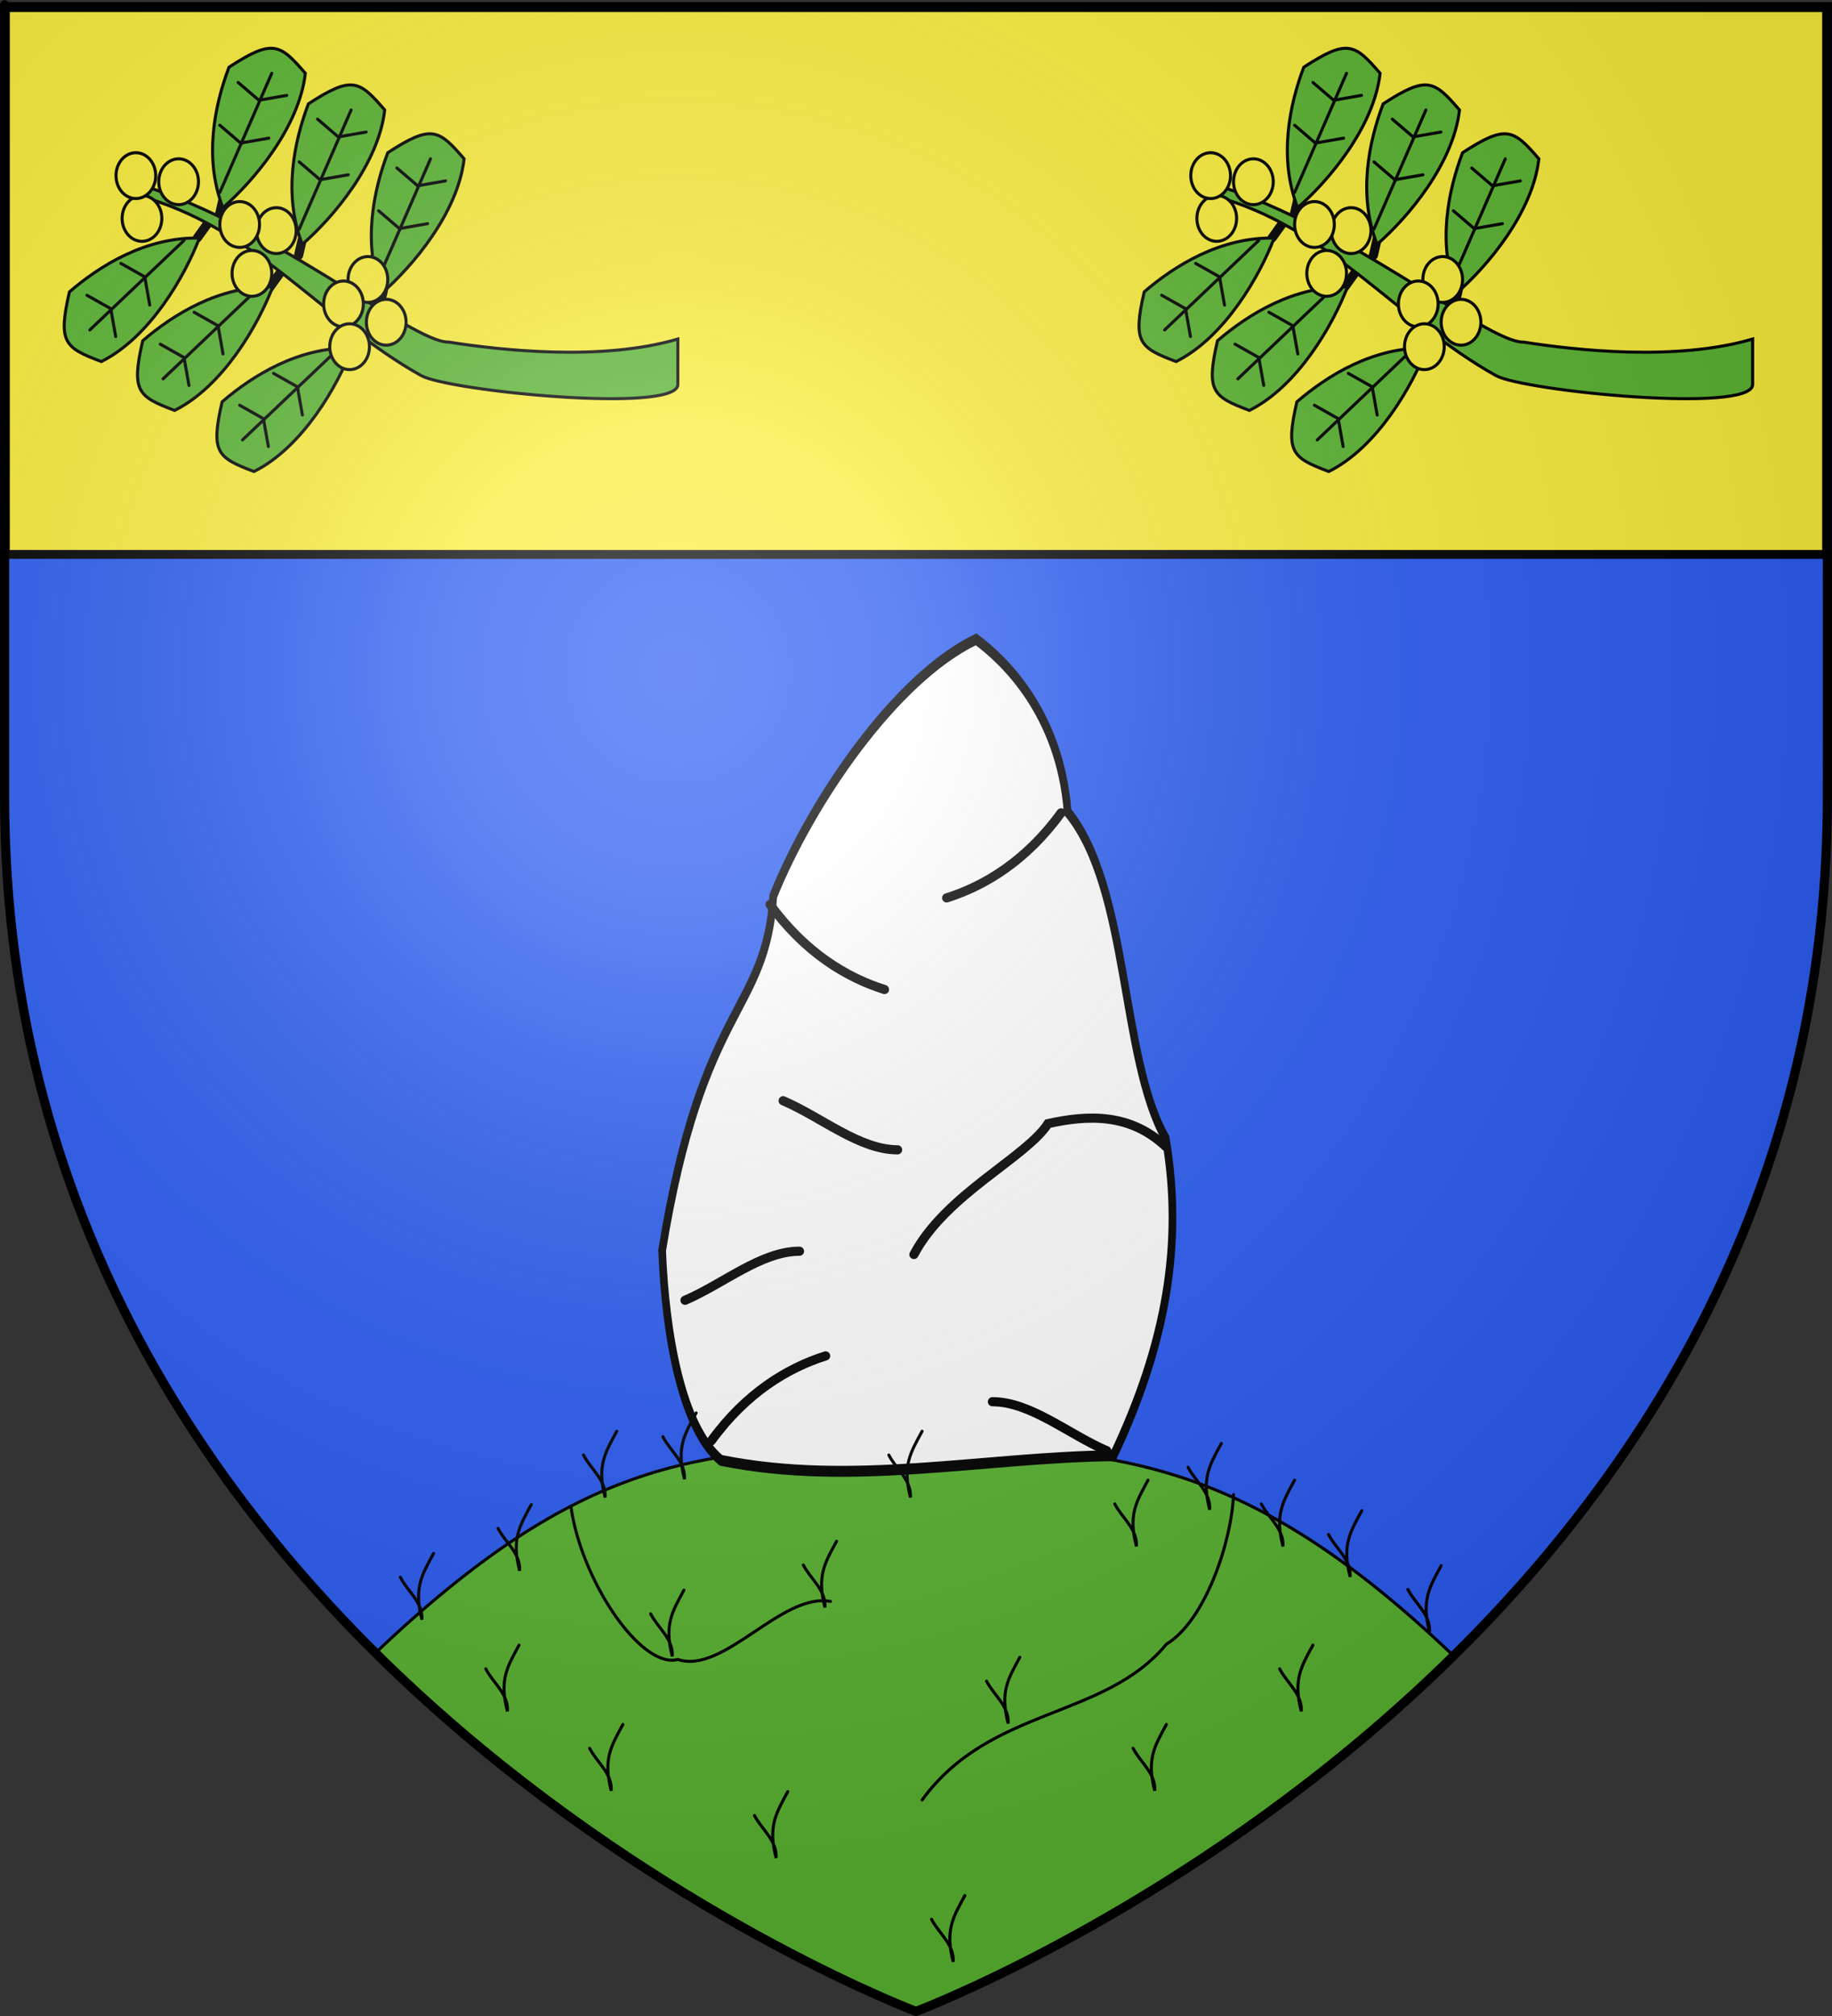
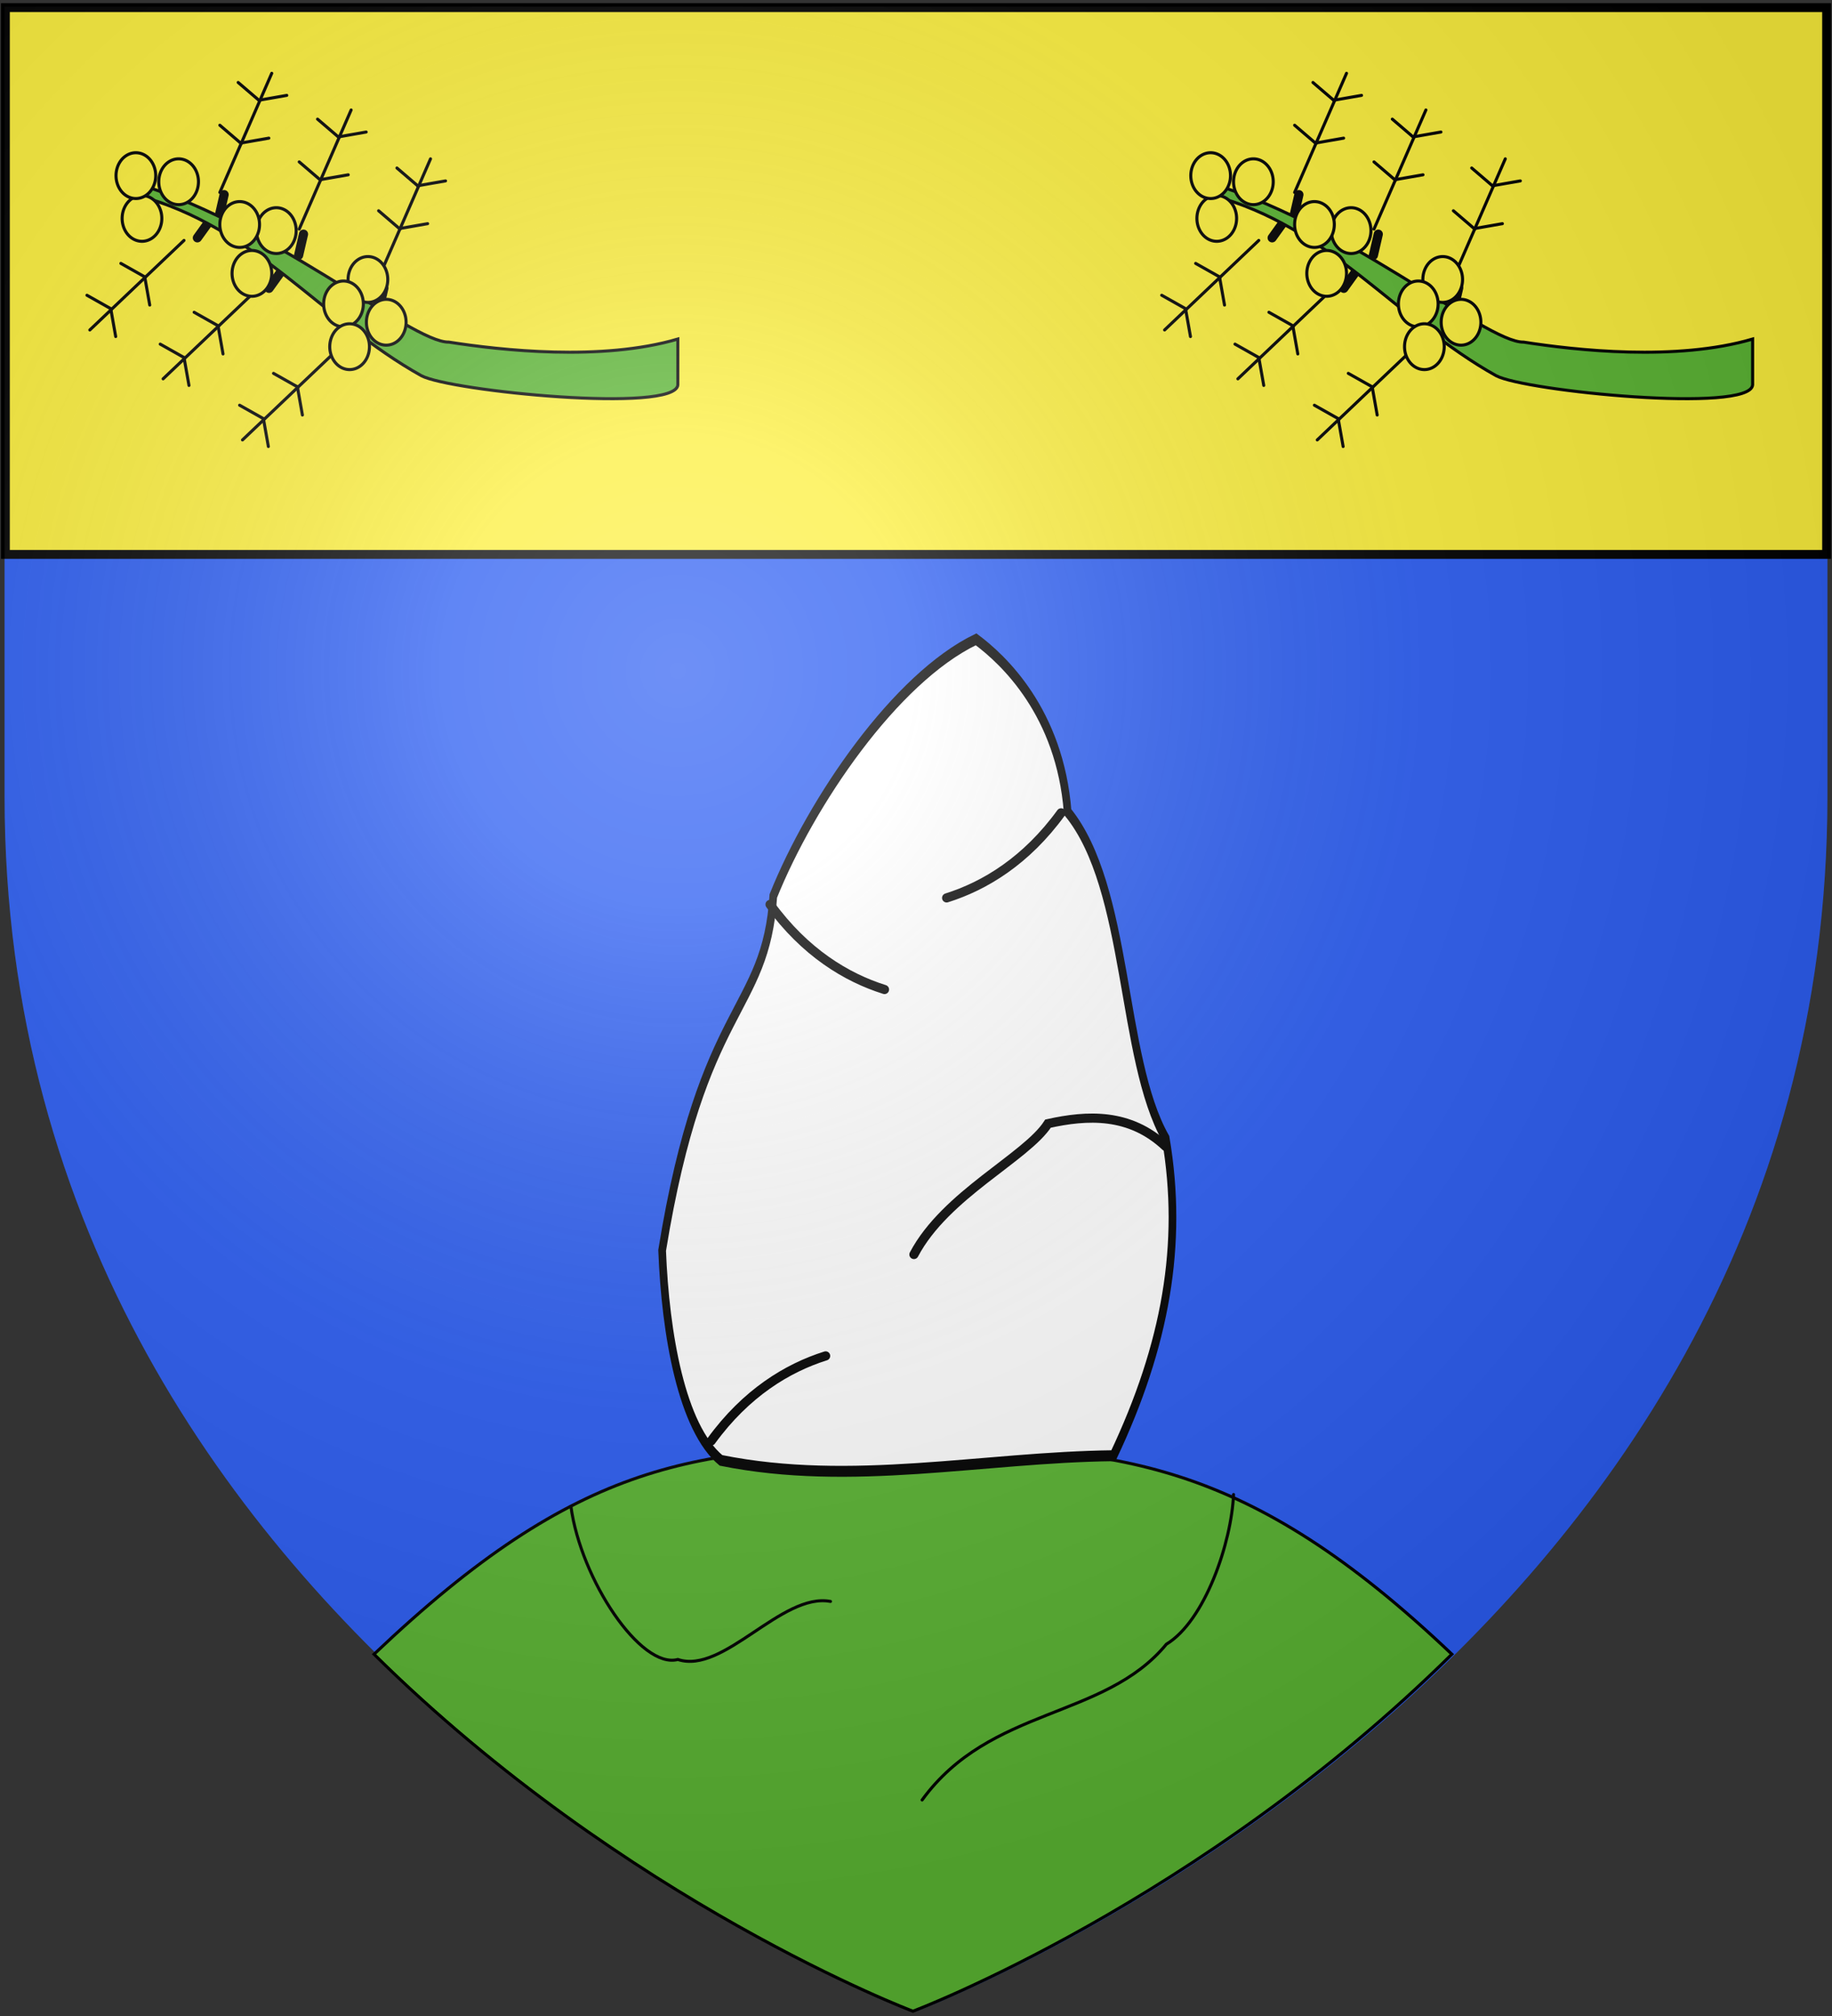
<svg xmlns="http://www.w3.org/2000/svg" xmlns:ns1="http://sodipodi.sourceforge.net/DTD/sodipodi-0.dtd" xmlns:ns2="http://www.inkscape.org/namespaces/inkscape" xmlns:xlink="http://www.w3.org/1999/xlink" height="660" width="600" version="1.0" id="svg2" ns1:version="0.32" ns2:version="0.48.2 r9819" ns1:docname="Blason_ville_fr_Gez (65).svg" ns2:export-filename="/Users/olivier/Desktop/Blason Rouge/Blason_Vide_3D.png" ns2:export-xdpi="144" ns2:export-ydpi="144">
  <rect width="100%" height="100%" fill="#333333" stroke="none" />
  <ns1:namedview ns2:window-height="934" ns2:window-width="1280" ns2:pageshadow="2" ns2:pageopacity="0.0" guidetolerance="10.0" gridtolerance="10.0" objecttolerance="10.0" borderopacity="1.0" bordercolor="#666666" pagecolor="#ffffff" id="base" showgrid="true" height="660px" ns2:zoom="1" ns2:cx="376.66302" ns2:cy="380.03913" ns2:window-x="-4" ns2:window-y="-4" ns2:current-layer="layer4" ns2:window-maximized="1" ns2:snap-global="false">
    <ns2:grid type="xygrid" id="grid3114" />
  </ns1:namedview>
  <desc id="desc4">Flag of Canton of Valais (Wallis)</desc>
  <defs id="defs6">
    <linearGradient id="linearGradient2893">
      <stop style="stop-color:white;stop-opacity:0.314;" offset="0" id="stop2895" />
      <stop id="stop2897" offset="0.19" style="stop-color:white;stop-opacity:0.251;" />
      <stop style="stop-color:#6b6b6b;stop-opacity:0.125;" offset="0.6" id="stop2901" />
      <stop style="stop-color:black;stop-opacity:0.125;" offset="1" id="stop2899" />
    </linearGradient>
    <radialGradient ns2:collect="always" xlink:href="#linearGradient2893" id="radialGradient3163" gradientUnits="userSpaceOnUse" gradientTransform="matrix(1.353,0,0,1.349,-77.629,-85.747)" cx="221.445" cy="226.331" fx="221.445" fy="226.331" r="300" />
    <g id="s">
      <g id="c">
        <path id="t" transform="matrix(0.951,0.309,-0.309,0.951,0,-1)" d="M 0,0 0,1 0.5,1 0,0 z" />
        <use xlink:href="#t" height="540" width="810" y="0" x="0" id="use2144" transform="scale(-1,1)" />
      </g>
      <g id="a">
        <use xlink:href="#c" height="540" width="810" y="0" x="0" id="use2147" transform="matrix(0.309,0.951,-0.951,0.309,0,0)" />
        <use xlink:href="#c" height="540" width="810" y="0" x="0" id="use2149" transform="matrix(-0.809,0.588,-0.588,-0.809,0,0)" />
      </g>
      <use xlink:href="#a" height="540" width="810" y="0" x="0" id="use2151" transform="scale(-1,1)" />
    </g>
    <g id="s-5">
      <g id="c-0">
-         <path id="t-2" transform="matrix(0.951,0.309,-0.309,0.951,0,-1)" d="M 0,0 0,1 0.5,1 0,0 z" />
        <use xlink:href="#t-2" height="540" width="810" y="0" x="0" id="use2144-8" transform="scale(-1,1)" />
      </g>
      <g id="a-6">
        <use xlink:href="#c-0" height="540" width="810" y="0" x="0" id="use2147-0" transform="matrix(0.309,0.951,-0.951,0.309,0,0)" />
        <use xlink:href="#c-0" height="540" width="810" y="0" x="0" id="use2149-2" transform="matrix(-0.809,0.588,-0.588,-0.809,0,0)" />
      </g>
      <use xlink:href="#a-6" height="540" width="810" y="0" x="0" id="use2151-4" transform="scale(-1,1)" />
    </g>
  </defs>
  <g ns2:groupmode="layer" id="layer3" ns2:label="Fond écu" style="display:inline" ns1:insensitive="true">
    <path id="path2855" style="fill:#2b5df2;fill-opacity:1;fill-rule:evenodd;stroke:none" d="m 300,658.5 c 0,0 298.5,-112.32 298.5,-397.772 0,-285.452 0,-258.552 0,-258.552 l -597,0 0,258.552 C 1.5,546.18 300,658.5 300,658.5 z" ns1:nodetypes="cccccc" ns2:connector-curvature="0" />
    <g style="fill:#fcef3c;display:inline" ns2:label="chef" id="layer5" transform="translate(0.235,0.382)">
      <rect y="2.114" x="1.532" height="179.009" width="596.466" id="rect2230" style="fill:#fcef3c;fill-opacity:1;fill-rule:nonzero;stroke:#000000;stroke-width:2.902;stroke-miterlimit:4;stroke-opacity:1;stroke-dasharray:none" />
    </g>
    <g id="g3272" transform="translate(-1,0.281)">
      <g transform="matrix(0.792,0,0,0.792,876.975,-240.699)" id="g3199" style="fill:#000000;stroke:#313131">
        <g transform="translate(-446.848,-77.75)" id="g2836" />
      </g>
      <g ns2:label="Meubles" id="layer6" />
      <g id="g3770">
        <path ns2:connector-curvature="0" style="fill:#5ab532;stroke:#000000;stroke-width:1;stroke-linecap:butt;stroke-linejoin:miter;stroke-miterlimit:4;stroke-opacity:1;stroke-dasharray:none" id="path11856" d="m 298,473.281 c -68.42,0 -107.22,4.042 -174.5,68 82.501,81.49 176.5,116.875 176.5,116.875 0,0 93.999,-35.385 176.5,-116.875 -67.28,-63.958 -110.08,-68 -178.5,-68 z" ns1:nodetypes="scccs" />
        <path style="fill:none;stroke:#000000;stroke-width:1;stroke-linecap:round;stroke-linejoin:miter;stroke-miterlimit:4;stroke-opacity:1;stroke-dasharray:none" d="m 188,464 c 3.265,23.861 22.847,53.25 35,50 15,5 34,-22 50,-19" id="path3764" ns2:connector-curvature="0" ns1:nodetypes="ccc" transform="translate(0,29)" />
        <path style="fill:none;stroke:#000000;stroke-width:1;stroke-linecap:round;stroke-linejoin:miter;stroke-miterlimit:4;stroke-opacity:1;stroke-dasharray:none" d="m 405,453 c -0.667,15.667 -9.333,41.333 -22,49 -20.333,24.667 -57.667,20.333 -80,51" id="path3768" ns2:connector-curvature="0" ns1:nodetypes="ccc" transform="translate(0,36)" />
      </g>
    </g>
  </g>
  <g ns2:groupmode="layer" id="layer4" ns2:label="Meubles" ns1:insensitive="true">
    <g id="layer1-7" ns2:label="Meubles" transform="matrix(0.599,0,0,0.599,84.942,-39.741)">
      <g id="g3092" transform="matrix(1.788,0,0,1.788,-171.351,13.541)">
        <path style="fill:#ffffff;fill-opacity:1;stroke:#000000;stroke-width:2.345;stroke-linecap:round;stroke-linejoin:miter;stroke-miterlimit:4;stroke-opacity:1;stroke-dasharray:none" d="m 237,476 c -12,-7 -17,-27 -18,-45 12.333,-53.333 31.667,-50.667 34,-76 11.667,-20.333 37.333,-46.667 62,-55 8.333,4.333 25.667,15.667 28,37 19,16.333 16,52.667 30,70 5.484,22.667 -0.033,44.333 -16,68 -40,0.333 -80,6.667 -120,1 z" id="path3076" ns2:connector-curvature="0" ns1:nodetypes="cccccccc" transform="matrix(1,0,0,1.426,0,-202.841)" />
        <path style="fill:#ffffff;fill-opacity:1;stroke:#000000;stroke-width:2.8;stroke-linecap:round;stroke-linejoin:miter;stroke-miterlimit:4;stroke-opacity:1;stroke-dasharray:none" d="m 252,306 c 10.667,14.667 23.333,22.333 35,26" id="path3078" ns2:connector-curvature="0" ns1:nodetypes="cc" />
        <use x="0" y="0" xlink:href="#path3078" id="use3080" transform="matrix(-1,0,0,1,593,-28)" width="600" height="660" />
        <path style="fill:#ffffff;fill-opacity:1;stroke:#000000;stroke-width:2.8;stroke-linecap:round;stroke-linejoin:miter;stroke-miterlimit:4;stroke-opacity:1;stroke-dasharray:none" d="m 371,380 c -11,-10.333 -24,-9.667 -36,-7 -6.667,10.333 -31.333,21.667 -41,40" id="path3082" ns2:connector-curvature="0" ns1:nodetypes="ccc" transform="translate(2,0)" />
-         <path style="fill:#ffffff;fill-opacity:1;stroke:#000000;stroke-width:2.8;stroke-linecap:round;stroke-linejoin:miter;stroke-miterlimit:4;stroke-opacity:1;stroke-dasharray:none" d="m 256,366 c 11.667,5 23.333,15 35,15" id="path3084" ns2:connector-curvature="0" ns1:nodetypes="cc" />
        <use x="0" y="0" xlink:href="#path3084" id="use3086" transform="matrix(1,0,0,-1,-30,793)" width="600" height="660" />
        <use x="0" y="0" xlink:href="#use3086" id="use3088" transform="matrix(-1,0,0,1,581,46)" width="600" height="660" />
        <use x="0" y="0" xlink:href="#path3078" id="use3090" transform="matrix(1,0,0,-1,-18,776)" width="600" height="660" />
      </g>
    </g>
-     <path style="fill:none;stroke:#000000;stroke-width:1.817;stroke-linecap:round;stroke-linejoin:miter;stroke-miterlimit:4;stroke-opacity:1;stroke-dasharray:none" d="m 150,535 c 4.333,8.333 13.667,14.667 13,25 -5,-18.667 0,-26.333 7,-39" id="path3116" ns2:connector-curvature="0" ns1:nodetypes="ccc" transform="matrix(0.545,0,0,0.556,77.35,248.889)" />
    <use x="0" y="0" xlink:href="#path3116" id="use3886" transform="translate(34,26)" width="600" height="660" />
    <use x="0" y="0" xlink:href="#use3886" id="use3888" transform="translate(20,-44)" width="600" height="660" />
    <use x="0" y="0" xlink:href="#use3888" id="use3890" transform="translate(50,-16)" width="600" height="660" />
    <use x="0" y="0" xlink:href="#use3890" id="use3892" transform="translate(-16,82)" width="600" height="660" />
    <use x="0" y="0" xlink:href="#use3892" id="use3894" transform="translate(58,34)" width="600" height="660" />
    <use x="0" y="0" xlink:href="#use3894" id="use3896" transform="translate(18,-78)" width="600" height="660" />
    <use x="0" y="0" xlink:href="#use3896" id="use3898" transform="translate(42,-58)" width="600" height="660" />
    <use x="0" y="0" xlink:href="#use3898" id="use3900" transform="translate(24,-12)" width="600" height="660" />
    <use x="0" y="0" xlink:href="#use3900" id="use3902" transform="translate(24,12)" width="600" height="660" />
    <use x="0" y="0" xlink:href="#use3902" id="use3904" transform="translate(22,10)" width="600" height="660" />
    <use x="0" y="0" xlink:href="#use3904" id="use3906" transform="translate(26,18)" width="600" height="660" />
    <use x="0" y="0" xlink:href="#use3906" id="use3908" transform="translate(-42,26)" width="600" height="660" />
    <use x="0" y="0" xlink:href="#use3908" id="use3910" transform="translate(-48,26)" width="600" height="660" />
    <use x="0" y="0" xlink:href="#use3910" id="use3912" transform="translate(-80,-96)" width="600" height="660" />
    <use x="0" y="0" xlink:href="#use3912" id="use3914" transform="translate(-74,-6)" width="600" height="660" />
    <use x="0" y="0" xlink:href="#use3914" id="use3916" transform="translate(-26,6)" width="600" height="660" />
    <use x="0" y="0" xlink:href="#use3916" id="use3918" transform="translate(-28,24)" width="600" height="660" />
    <use x="0" y="0" xlink:href="#use3918" id="use3920" transform="translate(-32,16)" width="600" height="660" />
    <g id="g4009">
      <g id="g3966">
        <path style="fill:#5ab532;fill-opacity:1;stroke:#000000;stroke-width:3;stroke-linecap:round;stroke-linejoin:miter;stroke-miterlimit:4;stroke-opacity:1;stroke-dasharray:none" d="m 71.809,70.638 1.596,-6.915" id="path3954" ns2:connector-curvature="0" />
        <g id="g3936">
-           <path ns1:nodetypes="cccc" ns2:connector-curvature="0" id="path3924" d="M 73,68 C 66.667,51.667 70.333,34.333 75,22 89.333,12.667 91.667,14.333 100,24 98,41.667 83,59.333 73,68 z" style="fill:#5ab532;fill-opacity:1;stroke:#000000;stroke-width:1;stroke-linecap:round;stroke-linejoin:miter;stroke-miterlimit:4;stroke-opacity:1;stroke-dasharray:none" />
+           <path ns1:nodetypes="cccc" ns2:connector-curvature="0" id="path3924" d="M 73,68 z" style="fill:#5ab532;fill-opacity:1;stroke:#000000;stroke-width:1;stroke-linecap:round;stroke-linejoin:miter;stroke-miterlimit:4;stroke-opacity:1;stroke-dasharray:none" />
          <path ns2:connector-curvature="0" id="path3926" d="M 72,63 89,24" style="fill:#5ab532;fill-opacity:1;stroke:#000000;stroke-width:1;stroke-linecap:round;stroke-linejoin:miter;stroke-miterlimit:4;stroke-opacity:1;stroke-dasharray:none" />
          <path transform="translate(2,0)" ns2:connector-curvature="0" id="path3928" d="M 77,47 70,41" style="fill:#5ab532;fill-opacity:1;stroke:#000000;stroke-width:1;stroke-linecap:round;stroke-linejoin:miter;stroke-miterlimit:4;stroke-opacity:1;stroke-dasharray:none" />
          <use height="660" width="600" transform="translate(6,-14)" id="use3930" xlink:href="#path3928" y="0" x="0" />
          <use height="660" width="600" transform="matrix(-0.86,-0.51,-0.51,0.86,174.772,47.784)" id="use3932" xlink:href="#use3930" y="0" x="0" />
          <use height="660" width="600" transform="translate(-5.872,14)" id="use3934" xlink:href="#use3932" y="0" x="0" />
        </g>
        <use x="0" y="0" xlink:href="#path3954" id="use3956" transform="translate(26,12.936)" width="600" height="660" />
        <use x="0" y="0" xlink:href="#use3956" id="use3958" transform="translate(26.336,17.596)" width="600" height="660" />
        <use x="0" y="0" xlink:href="#use3958" id="use3960" transform="matrix(0.922,0.386,-0.386,0.922,38.699,-25.604)" width="600" height="660" />
        <use x="0" y="0" xlink:href="#use3960" id="use3962" transform="translate(-26,-21.2)" width="600" height="660" />
        <use x="0" y="0" xlink:href="#use3962" id="use3964" transform="translate(-23.468,-16.532)" width="600" height="660" />
        <path style="fill:#5ab532;stroke:#000000;stroke-width:1;stroke-linecap:round;stroke-linejoin:miter;stroke-miterlimit:4;stroke-opacity:1;stroke-dasharray:none" d="m 41,59 c 46.333,12.667 93.667,53.333 106,53 17,2.667 50,6.333 75,-1 0,5 0,10 0,15 -0.657,9.395 -74.565,2.04 -84,-3 C 105.667,105 83.333,74 45,64 45,60.667 41,62.333 41,59 z" id="path3922" ns2:connector-curvature="0" ns1:nodetypes="ccccccc" />
        <use x="0" y="0" xlink:href="#use3950" id="use3952" transform="translate(-24,-16)" width="600" height="660" />
        <use x="0" y="0" xlink:href="#use3948" id="use3950" transform="translate(-26,-20)" width="600" height="660" />
        <use x="0" y="0" xlink:href="#use3946" id="use3948" transform="matrix(0.342,0.94,0.94,-0.342,-17.685,29.27)" width="600" height="660" />
        <use x="0" y="0" xlink:href="#use3944" id="use3946" transform="translate(26,16)" width="600" height="660" />
        <use x="0" y="0" xlink:href="#g3936" id="use3944" transform="translate(26,12)" width="600" height="660" />
      </g>
      <path d="m 65,59.5 a 6.5,7.5 0 1 1 -13,0 6.5,7.5 0 1 1 13,0 z" ns1:ry="7.5" ns1:rx="6.5" ns1:cy="59.5" ns1:cx="58.5" id="path3989" style="fill:#fcef3c;fill-opacity:1;stroke:#000000;stroke-width:1;stroke-linecap:round;stroke-linejoin:miter;stroke-miterlimit:4;stroke-opacity:1;stroke-dasharray:none" ns1:type="arc" />
      <use height="660" width="600" transform="translate(-12,12)" id="use3991" xlink:href="#path3989" y="0" x="0" />
      <use height="660" width="600" transform="translate(44,4)" id="use3993" xlink:href="#use3991" y="0" x="0" />
      <use height="660" width="600" transform="translate(-8,14)" id="use3995" xlink:href="#use3993" y="0" x="0" />
      <use height="660" width="600" transform="translate(-4,-16)" id="use3997" xlink:href="#use3995" y="0" x="0" />
      <use height="660" width="600" transform="translate(42,18)" id="use3999" xlink:href="#use3997" y="0" x="0" />
      <use height="660" width="600" transform="translate(6,14)" id="use4001" xlink:href="#use3999" y="0" x="0" />
      <use height="660" width="600" transform="translate(-14,-6)" id="use4003" xlink:href="#use4001" y="0" x="0" />
      <use height="660" width="600" transform="translate(2,14)" id="use4005" xlink:href="#use4003" y="0" x="0" />
      <use height="660" width="600" transform="translate(-70,-56)" id="use4007" xlink:href="#use4005" y="0" x="0" />
    </g>
    <use x="0" y="0" xlink:href="#g4009" id="use4157" transform="translate(352,0)" width="600" height="660" />
  </g>
  <g ns2:groupmode="layer" id="layer2" ns2:label="Reflet final" ns1:insensitive="true">
    <path ns1:nodetypes="cccccc" d="M 300,658.5 C 300,658.5 598.5,546.18 598.5,260.728 C 598.5,-24.723 598.5,2.176 598.5,2.176 L 1.5,2.176 L 1.5,260.728 C 1.5,546.18 300,658.5 300,658.5 z " style="opacity:1;fill:url(#radialGradient3163);fill-opacity:1;fill-rule:evenodd;stroke:none;stroke-width:1px;stroke-linecap:butt;stroke-linejoin:miter;stroke-opacity:1" id="path2875" ns2:export-xdpi="144" ns2:export-ydpi="144" />
  </g>
  <g ns2:groupmode="layer" id="layer1" ns2:label="Contour final" ns1:insensitive="true">
-     <path ns1:nodetypes="cccccc" d="M 300,658.5 C 300,658.5 1.5,546.18 1.5,260.728 C 1.5,-24.723 1.5,2.176 1.5,2.176 L 598.5,2.176 L 598.5,260.728 C 598.5,546.18 300,658.5 300,658.5 z " style="opacity:1;fill:none;fill-opacity:1;fill-rule:evenodd;stroke:#000000;stroke-width:3;stroke-linecap:butt;stroke-linejoin:miter;stroke-miterlimit:4;stroke-dasharray:none;stroke-opacity:1" id="path1411" ns2:export-xdpi="144" ns2:export-ydpi="144" />
-   </g>
+     </g>
</svg>